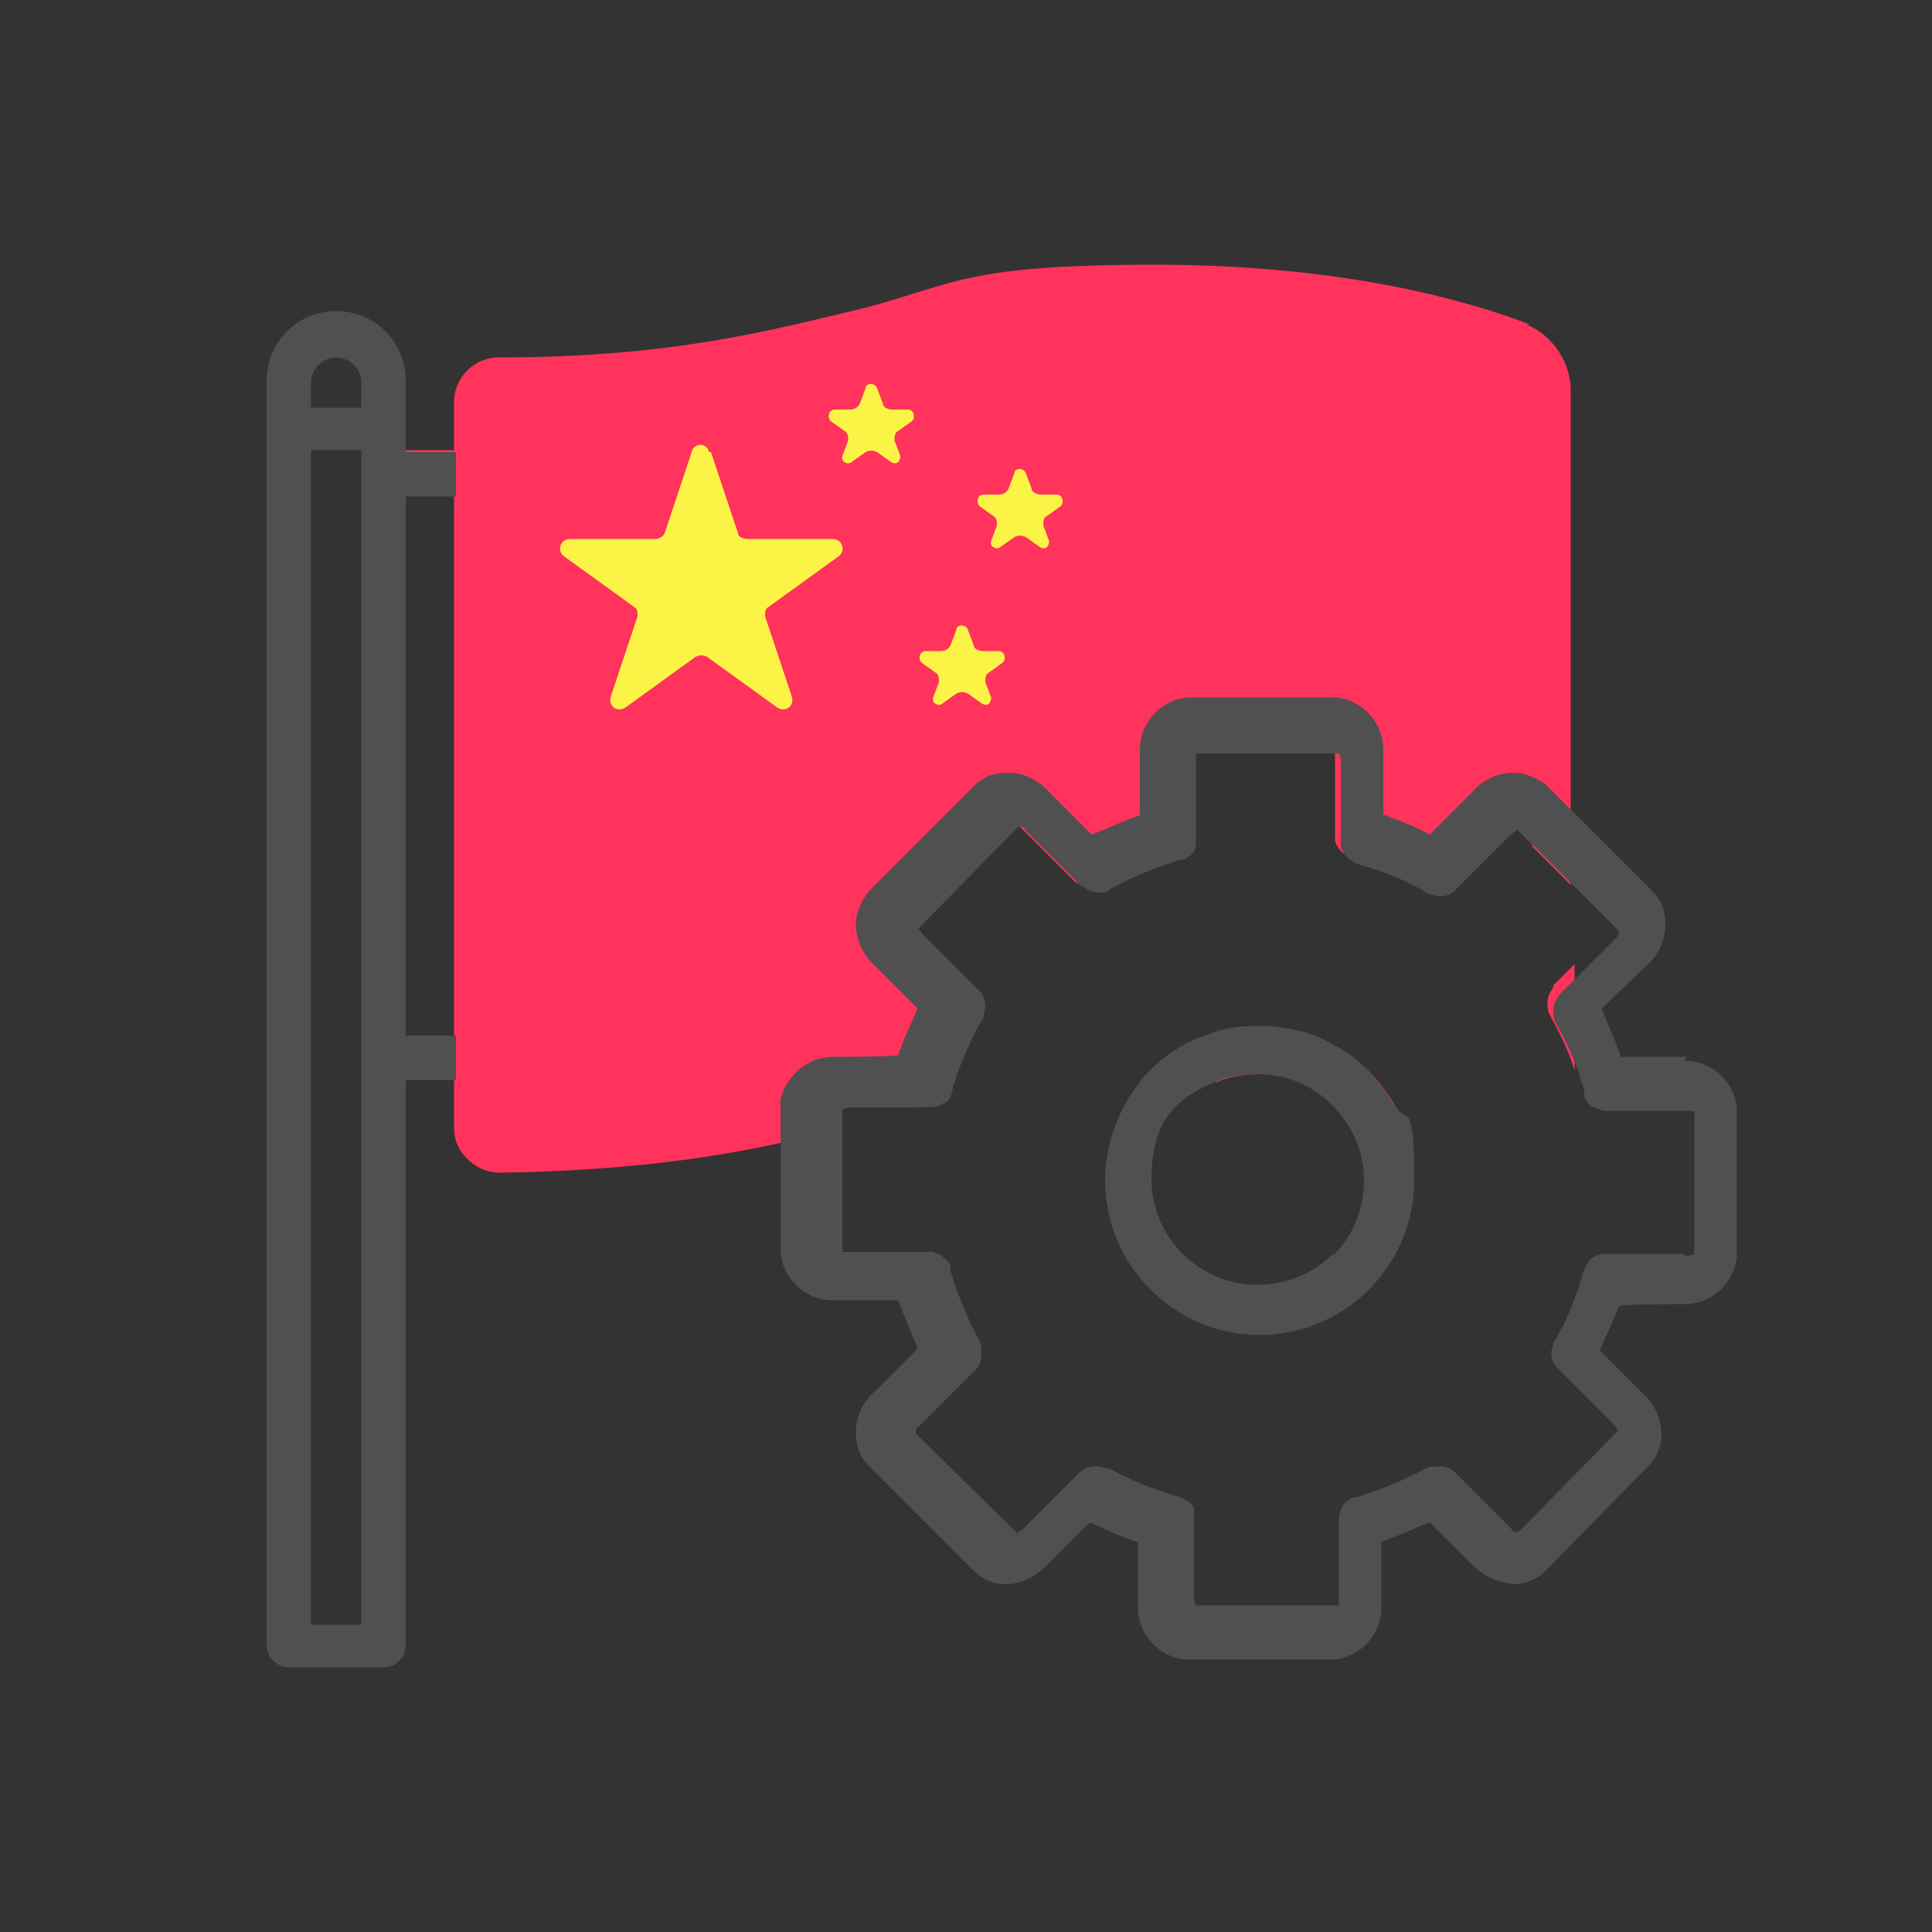
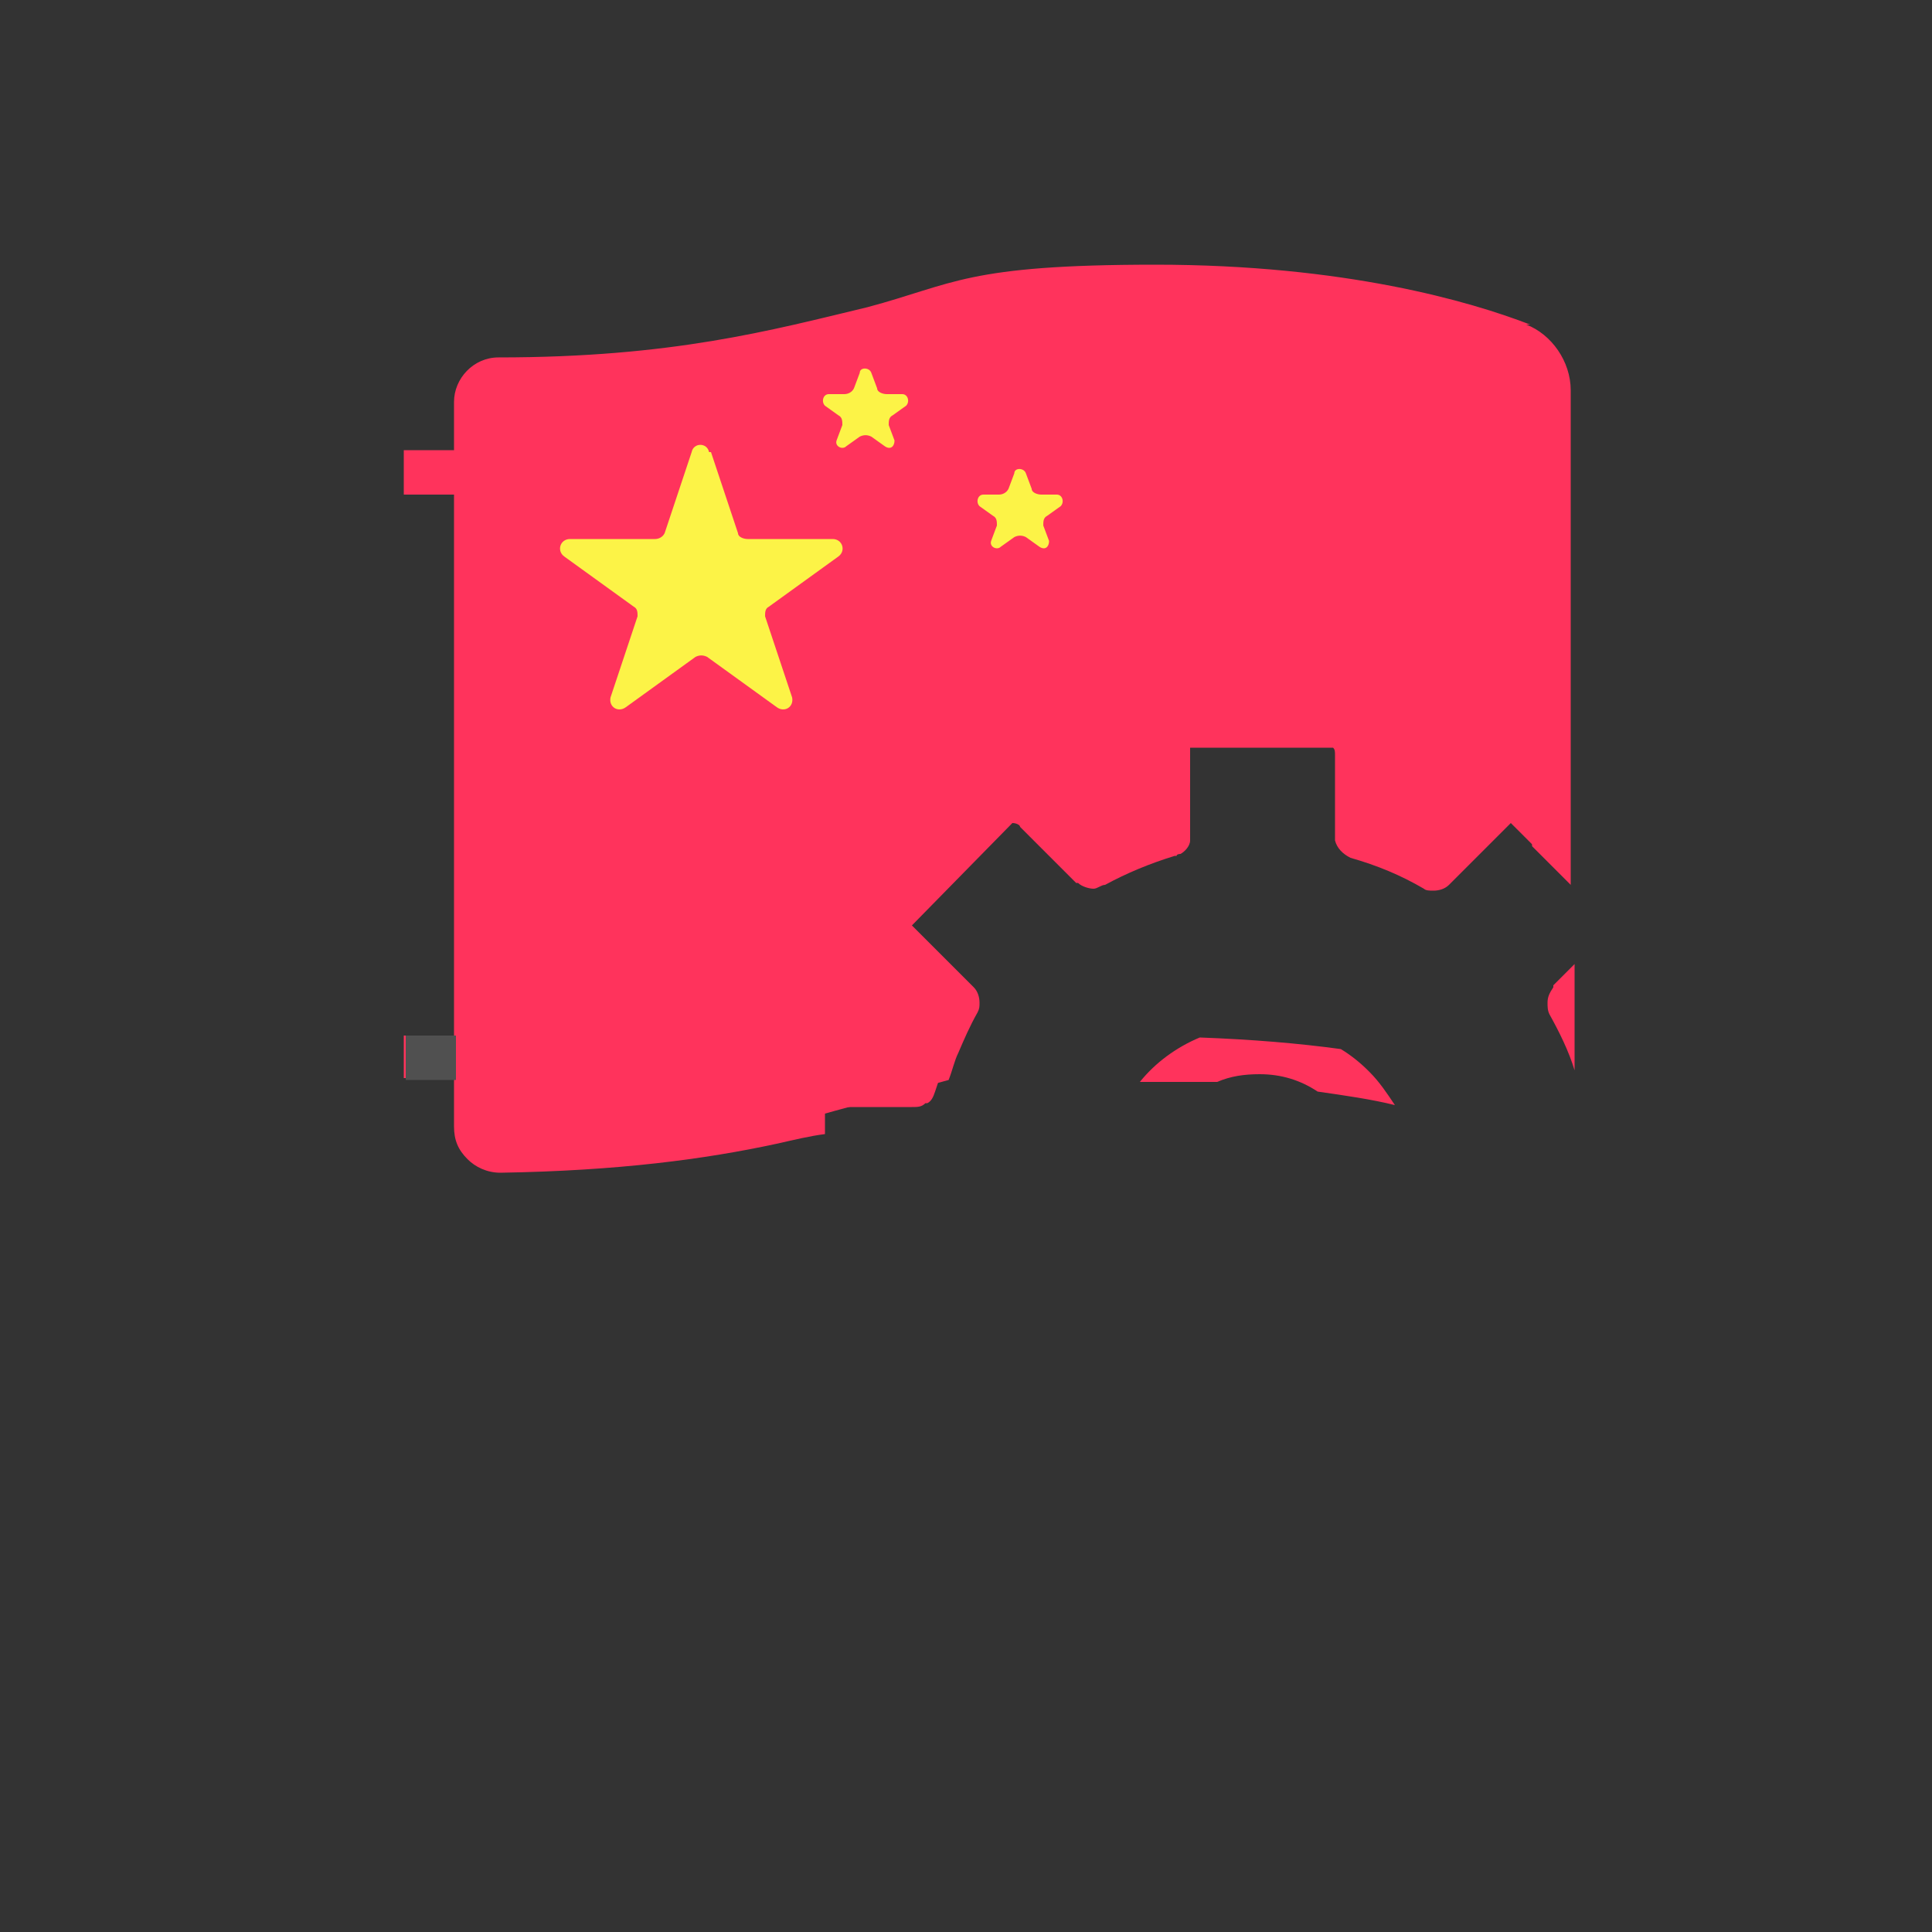
<svg xmlns="http://www.w3.org/2000/svg" id="_Слой_1" version="1.1" viewBox="0 0 100 100">
  <rect x="0" y="0" width="100" height="100" fill="#333333" stroke="none" />
  <defs>
    <style> .st0 { fill: #ff335c; } .st1 { fill: #505050; } .st2 { fill: #fcf347; } </style>
  </defs>
  <path class="st0" d="M80.4,24.6v20.2l-1-1-1.2-1.2c0,0-.1.1-.3.3l-2.9,2.9s0,0,0,0c-.2.2-.5.3-.8.3-.2,0-.4,0-.5-.1-1.2-.7-2.4-1.2-3.8-1.6,0,0,0,0,0,0h0c-.4-.2-.7-.5-.8-.9,0,0,0-.2,0-.3,0,0,0,0,0,0v-4.1s0,0,0,0c0-.2,0-.3-.1-.4h-7.4c0,0,0,.2,0,.5v4.1s0,0,0,0h0c0,0,0,.2,0,.2h0c0,.3-.3.6-.5.7h0c0,0-.2,0-.2.1,0,0,0,0,0,0h-.1c-1.3.4-2.5.9-3.6,1.5-.2,0-.4.2-.6.2s-.6-.1-.8-.3c0,0,0,0-.1,0l-2.9-2.9c0-.1-.2-.2-.4-.2l-5.2,5.3c0,0,.1.1.3.3l2.9,2.9h0c.2.2.3.5.3.8,0,0,0,0,0,0,0,.2,0,.3-.1.5h0c-.4.7-.7,1.4-1,2.1-.2.4-.3.9-.5,1.4l-4.8,1.3-1.1.3-2.5.7-.8.2-14.3,1.1V20.3l6-.5,18-3.7,12.8-1,14.3,2,3.8,2,.4,5.5Z" />
  <path class="st0" d="M79.2,16.8h0c-3.1-1.2-9.6-3.1-19.4-3.1s-10.4,1-14.9,2.2c-5,1.2-10.1,2.6-19.1,2.6-1.3,0-2.3,1.1-2.3,2.3v2.5h-2.6v2.3h2.6v28h-2.6v2.2h2.6v2.5c0,.7.2,1.2.7,1.7.4.4,1,.7,1.7.7,6.1-.1,10.6-.7,14.3-1.5.9-.2,1.7-.4,2.5-.5v-1.3c.1,0,.2-.1.4-.1s0,0,0,0h4.1c.3,0,.5,0,.7-.2,0,0,0,0,.1,0,.2-.1.3-.3.4-.6h0s0,0,0,0c.2-.6.4-1.2.6-1.8-1.3.3-2.4.8-4.1,1.2-1.5.4-3,.8-4.7,1.1-3.7.8-8.1,1.5-14.3,1.5V21h0c9.2-.1,14.7-1.5,19.6-2.7,4.3-1.1,8.3-2.1,14.4-2.1,9.4,0,15.7,1.8,18.6,2.9.5.2.8.7.8,1.2v23.5l2,2v-25.6c0-1.5-1-2.9-2.3-3.4ZM70.8,55.4c-.4-.4-.9-.8-1.4-1.1-2.2-.3-4.6-.5-7.3-.6-1.2.5-2.3,1.3-3.1,2.3.3,0,.6,0,.9,0,1.1,0,2.1,0,3.1,0,.7-.3,1.4-.4,2.2-.4,1.1,0,2.1.3,3,.9,1.4.2,2.8.4,4,.7-.4-.6-.8-1.2-1.3-1.7ZM80.4,51.1h0c-.2.3-.3.5-.3.8h0s0,0,0,0h0c0,.2,0,.4.1.6.5.9,1,1.9,1.3,2.9v-5.5l-1.1,1.1Z" />
-   <path class="st1" d="M17.4,16.1c-2,0-3.6,1.6-3.6,3.6v65.4c0,.7.5,1.2,1.2,1.2h4.8c.7,0,1.2-.5,1.2-1.2V19.7c0-2-1.6-3.6-3.6-3.6ZM18.7,84.1h-2.6V23.3h2.6v60.7ZM18.7,21.1h-2.6v-1.3c0-.7.6-1.3,1.3-1.3.7,0,1.3.6,1.3,1.3v1.3Z" />
-   <path class="st1" d="M72.1,57.1h0c-.4-.6-.8-1.2-1.3-1.7-.4-.4-.9-.8-1.4-1.1-1.2-.8-2.7-1.2-4.2-1.2s-2.1.2-3.1.6c-1.2.5-2.3,1.3-3.1,2.3-1.1,1.4-1.8,3.2-1.8,5.1,0,4.4,3.6,8,8,8s8-3.6,8-8-.4-2.8-1-3.9ZM69,64.9c-1,1-2.4,1.6-3.9,1.6-3,0-5.5-2.4-5.5-5.5s1.4-4.2,3.3-5c.7-.3,1.4-.4,2.2-.4,1.1,0,2.1.3,3,.9,1.5,1,2.5,2.7,2.5,4.6,0,1.5-.6,2.9-1.6,3.9ZM72.1,57.1h0c-.4-.6-.8-1.2-1.3-1.7-.4-.4-.9-.8-1.4-1.1-1.2-.8-2.7-1.2-4.2-1.2s-2.1.2-3.1.6c-1.2.5-2.3,1.3-3.1,2.3-1.1,1.4-1.8,3.2-1.8,5.1,0,4.4,3.6,8,8,8s8-3.6,8-8-.4-2.8-1-3.9ZM69,64.9c-1,1-2.4,1.6-3.9,1.6-3,0-5.5-2.4-5.5-5.5s1.4-4.2,3.3-5c.7-.3,1.4-.4,2.2-.4,1.1,0,2.1.3,3,.9,1.5,1,2.5,2.7,2.5,4.6,0,1.5-.6,2.9-1.6,3.9ZM72.1,57.1h0c-.4-.6-.8-1.2-1.3-1.7-.4-.4-.9-.8-1.4-1.1-1.2-.8-2.7-1.2-4.2-1.2s-2.1.2-3.1.6c-1.2.5-2.3,1.3-3.1,2.3-1.1,1.4-1.8,3.2-1.8,5.1,0,4.4,3.6,8,8,8s8-3.6,8-8-.4-2.8-1-3.9ZM69,64.9c-1,1-2.4,1.6-3.9,1.6-3,0-5.5-2.4-5.5-5.5s1.4-4.2,3.3-5c.7-.3,1.4-.4,2.2-.4,1.1,0,2.1.3,3,.9,1.5,1,2.5,2.7,2.5,4.6,0,1.5-.6,2.9-1.6,3.9ZM72.1,57.1h0c-.4-.6-.8-1.2-1.3-1.7-.4-.4-.9-.8-1.4-1.1-1.2-.8-2.7-1.2-4.2-1.2s-2.1.2-3.1.6c-1.2.5-2.3,1.3-3.1,2.3-1.1,1.4-1.8,3.2-1.8,5.1,0,4.4,3.6,8,8,8s8-3.6,8-8-.4-2.8-1-3.9ZM69,64.9c-1,1-2.4,1.6-3.9,1.6-3,0-5.5-2.4-5.5-5.5s1.4-4.2,3.3-5c.7-.3,1.4-.4,2.2-.4,1.1,0,2.1.3,3,.9,1.5,1,2.5,2.7,2.5,4.6,0,1.5-.6,2.9-1.6,3.9ZM87.3,54.7c0,0-.2,0-.2,0h0s-3.2,0-3.2,0c-.3-.9-.7-1.7-1-2.5l2.3-2.2c.6-.5,1-1.3,1-2.1s-.2-1.3-.7-1.8l-5.4-5.4c-.2-.2-.4-.3-.6-.4-.4-.2-.8-.3-1.2-.3-.8,0-1.6.4-2.1,1h0s-2.2,2.2-2.2,2.2c-.7-.4-1.5-.7-2.3-1h-.1s0-3.2,0-3.2c0,0,0-.1,0-.2,0-1.4-1.1-2.6-2.5-2.7h-7.6c-1.4.1-2.5,1.3-2.5,2.7s0,.1,0,.2v3.2c-.9.3-1.7.7-2.5,1l-2.2-2.2c-.5-.6-1.3-1-2.1-1s-1.3.2-1.8.7l-5.4,5.4c-.4.5-.7,1.1-.7,1.8s.4,1.6,1,2.1l2.2,2.2c-.3.7-.7,1.5-1,2.4h0c0,.1-3.2.1-3.2.1,0,0-.1,0-.2,0-1.3,0-2.4,1-2.7,2.2,0,.1,0,.2,0,.3v7.6c.1,1.4,1.3,2.5,2.7,2.5s.2,0,.2,0h3.2c.3.9.7,1.7,1,2.5l-2.2,2.2c-.6.5-1,1.3-1,2.1s.2,1.3.7,1.8l5.4,5.4c.4.4,1,.7,1.6.7h0c.9,0,1.6-.4,2.2-1l2.2-2.2c.7.3,1.5.7,2.4,1h.1s0,3.2,0,3.2c0,0,0,.1,0,.2,0,1.4,1.1,2.6,2.5,2.7h7.6c1.4-.1,2.5-1.3,2.5-2.7s0-.2,0-.2v-3.2c.9-.3,1.7-.7,2.5-1l2.2,2.2c.6.6,1.3.9,2.2,1h0c.6,0,1.2-.3,1.6-.7l5.3-5.4c.4-.4.7-1,.7-1.6h0c0-.9-.4-1.7-1-2.2l-2.2-2.2c.3-.7.7-1.5,1-2.3h0c0-.1,3.2-.1,3.2-.1,0,0,.1,0,.2,0,1.4,0,2.6-1.1,2.7-2.5v-7.6c-.1-1.4-1.3-2.5-2.7-2.5ZM87.1,64.9s0,0,0,0h0s-4.1,0-4.1,0c0,0,0,0,0,0-.3,0-.6.2-.8.4,0,.1-.2.3-.2.4h0s0,0,0,0c-.4,1.4-.9,2.7-1.6,3.8,0,.2-.1.3-.1.5h0s0,0,0,0c0,.3.1.6.3.8h0s2.9,2.9,2.9,2.9c.2.2.2.4.3.3l-5.2,5.3c-.2,0-.3,0-.4-.2l-2.9-2.9s0,0,0,0c-.2-.2-.5-.3-.8-.3,0,0,0,0-.1,0h0c-.2,0-.4,0-.6.1-1.1.6-2.3,1.1-3.6,1.5h-.1s0,0,0,0c-.2,0-.3.2-.4.2,0,0-.1.1-.2.2,0,0,0,.1-.1.2h0c0,.1-.1.3-.1.5h0s0,0,0,0v4.1c0,.3,0,.4,0,.4h-7.4c0,0-.1-.2-.1-.4s0,0,0,0v-4.1s0,0,0,0c0,0,0-.2,0-.3,0,0,0-.2,0-.2,0-.1-.2-.3-.3-.4,0,0-.1,0-.2-.1h0c0,0-.2-.1-.2-.1h0s0,0,0,0c-1.4-.4-2.6-.9-3.7-1.5-.2,0-.4-.1-.6-.1s0,0-.1,0c-.3,0-.6.1-.8.3,0,0,0,0,0,0l-2.9,2.9c-.2.2-.4.2-.3.3l-5.3-5.2c0-.2,0-.3.2-.4l2.9-2.9h0c.2-.2.3-.5.3-.8h0s0,0,0-.1h0c0-.2,0-.4-.1-.6-.6-1.1-1.1-2.3-1.5-3.6h0c0-.1,0-.2,0-.2,0-.2-.2-.3-.2-.4-.1,0-.2-.2-.4-.3h0c0,0-.2,0-.3-.1h0s-.1,0-.2,0h0s0,0,0,0h-4.1c-.3,0-.4,0-.4,0v-6.1s0-1.1,0-1.1v-.2c.1,0,.3-.1.4-.1s0,0,0,0h4.1c.3,0,.5,0,.7-.2,0,0,0,0,.1,0,.2-.1.3-.3.4-.6h0s0,0,0,0c0-.1,0-.3.1-.4.1-.5.3-.9.5-1.4.3-.7.6-1.4,1-2h0c0-.2.1-.4.1-.6s0,0,0,0c0-.3-.1-.6-.3-.8h0s-2.9-2.9-2.9-2.9c-.2-.2-.2-.4-.3-.3l5.2-5.3c.2,0,.3,0,.4.2l2.9,2.9s0,0,.1,0c.2.2.5.3.8.3s.4,0,.6-.2c1.1-.6,2.3-1.1,3.6-1.5h.1s0,0,0,0c0,0,.2,0,.2-.1h0c.3-.1.5-.4.5-.7h0c0,0,0-.2,0-.2h0s0,0,0,0v-4.1c0-.2,0-.4,0-.4h7.4c0,0,.1.2.1.4h0s0,4.1,0,4.1c0,0,0,0,0,0,0,0,0,.2,0,.3.1.4.4.7.8.9h0s0,0,0,0c1.4.4,2.7.9,3.8,1.6.2,0,.3.1.5.1.3,0,.6-.1.8-.3,0,0,0,0,0,0l2.9-2.9c.2-.2.4-.2.3-.3l1.2,1.2,1,1,1.1,1.1,2,2c0,.2-.1.3-.2.4l-1.8,1.8-1.1,1.1h0c-.2.3-.3.5-.3.8h0s0,0,0,0h0c0,.2,0,.4.1.6.5.9,1,1.9,1.3,2.9,0,.2.2.4.2.7h0c0,.1,0,.2,0,.2,0,.2.2.4.4.6,0,0,0,0,.1,0h0c.2.1.4.2.7.2h4.1c.2,0,.4,0,.4,0v7.4c0,0-.2.1-.4.1ZM72.1,57.1c-.4-.6-.8-1.2-1.3-1.7-.4-.4-.9-.8-1.4-1.1-1.2-.8-2.7-1.2-4.2-1.2s-2.1.2-3.1.6c-1.2.5-2.3,1.3-3.1,2.3-1.1,1.4-1.8,3.2-1.8,5.1,0,4.4,3.6,8,8,8s8-3.6,8-8-.4-2.8-1-3.9h0ZM69,64.9c-1,1-2.4,1.6-3.9,1.6-3,0-5.5-2.4-5.5-5.5s1.4-4.2,3.3-5c.7-.3,1.4-.4,2.2-.4,1.1,0,2.1.3,3,.9,1.5,1,2.5,2.7,2.5,4.6,0,1.5-.6,2.9-1.6,3.9ZM72.1,57.1h0c-.4-.6-.8-1.2-1.3-1.7-.4-.4-.9-.8-1.4-1.1-1.2-.8-2.7-1.2-4.2-1.2s-2.1.2-3.1.6c-1.2.5-2.3,1.3-3.1,2.3-1.1,1.4-1.8,3.2-1.8,5.1,0,4.4,3.6,8,8,8s8-3.6,8-8-.4-2.8-1-3.9ZM69,64.9c-1,1-2.4,1.6-3.9,1.6-3,0-5.5-2.4-5.5-5.5s1.4-4.2,3.3-5c.7-.3,1.4-.4,2.2-.4,1.1,0,2.1.3,3,.9,1.5,1,2.5,2.7,2.5,4.6,0,1.5-.6,2.9-1.6,3.9ZM72.1,57.1h0c-.4-.6-.8-1.2-1.3-1.7-.4-.4-.9-.8-1.4-1.1-1.2-.8-2.7-1.2-4.2-1.2s-2.1.2-3.1.6c-1.2.5-2.3,1.3-3.1,2.3-1.1,1.4-1.8,3.2-1.8,5.1,0,4.4,3.6,8,8,8s8-3.6,8-8-.4-2.8-1-3.9ZM69,64.9c-1,1-2.4,1.6-3.9,1.6-3,0-5.5-2.4-5.5-5.5s1.4-4.2,3.3-5c.7-.3,1.4-.4,2.2-.4,1.1,0,2.1.3,3,.9,1.5,1,2.5,2.7,2.5,4.6,0,1.5-.6,2.9-1.6,3.9ZM72.1,57.1h0c-.4-.6-.8-1.2-1.3-1.7-.4-.4-.9-.8-1.4-1.1-1.2-.8-2.7-1.2-4.2-1.2s-2.1.2-3.1.6c-1.2.5-2.3,1.3-3.1,2.3-1.1,1.4-1.8,3.2-1.8,5.1,0,4.4,3.6,8,8,8s8-3.6,8-8-.4-2.8-1-3.9ZM69,64.9c-1,1-2.4,1.6-3.9,1.6-3,0-5.5-2.4-5.5-5.5s1.4-4.2,3.3-5c.7-.3,1.4-.4,2.2-.4,1.1,0,2.1.3,3,.9,1.5,1,2.5,2.7,2.5,4.6,0,1.5-.6,2.9-1.6,3.9ZM72.1,57.1h0c-.4-.6-.8-1.2-1.3-1.7-.4-.4-.9-.8-1.4-1.1-1.2-.8-2.7-1.2-4.2-1.2s-2.1.2-3.1.6c-1.2.5-2.3,1.3-3.1,2.3-1.1,1.4-1.8,3.2-1.8,5.1,0,4.4,3.6,8,8,8s8-3.6,8-8-.4-2.8-1-3.9ZM69,64.9c-1,1-2.4,1.6-3.9,1.6-3,0-5.5-2.4-5.5-5.5s1.4-4.2,3.3-5c.7-.3,1.4-.4,2.2-.4,1.1,0,2.1.3,3,.9,1.5,1,2.5,2.7,2.5,4.6,0,1.5-.6,2.9-1.6,3.9Z" />
-   <rect class="st1" x="21" y="23.4" width="2.6" height="2.3" />
  <rect class="st1" x="21" y="53.6" width="2.6" height="2.3" />
  <path class="st2" d="M36.8,23.4l1.4,4.2c0,.2.3.3.5.3h4.4c.5,0,.7.6.3.9l-3.6,2.6c-.2.1-.2.3-.2.5l1.4,4.2c.1.5-.4.8-.8.5l-3.6-2.6c-.2-.1-.4-.1-.6,0l-3.6,2.6c-.4.3-.9,0-.8-.5l1.4-4.2c0-.2,0-.4-.2-.5l-3.6-2.6c-.4-.3-.2-.9.3-.9h4.4c.2,0,.4-.1.5-.3l1.4-4.2c.1-.5.8-.5.9,0Z" />
-   <path class="st2" d="M45.4,20.1l.3.8c0,.2.3.3.5.3h.8c.3,0,.4.4.2.6l-.7.5c-.2.1-.2.3-.2.5l.3.8c0,.3-.2.5-.5.3l-.7-.5c-.2-.1-.4-.1-.6,0l-.7.5c-.2.2-.6,0-.5-.3l.3-.8c0-.2,0-.4-.2-.5l-.7-.5c-.2-.2-.1-.6.2-.6h.8c.2,0,.4-.1.5-.3l.3-.8c0-.3.5-.3.6,0Z" />
+   <path class="st2" d="M45.4,20.1c0,.2.3.3.5.3h.8c.3,0,.4.4.2.6l-.7.5c-.2.1-.2.3-.2.5l.3.8c0,.3-.2.5-.5.3l-.7-.5c-.2-.1-.4-.1-.6,0l-.7.5c-.2.2-.6,0-.5-.3l.3-.8c0-.2,0-.4-.2-.5l-.7-.5c-.2-.2-.1-.6.2-.6h.8c.2,0,.4-.1.5-.3l.3-.8c0-.3.5-.3.6,0Z" />
  <path class="st2" d="M53.1,24.5l.3.8c0,.2.3.3.5.3h.8c.3,0,.4.4.2.6l-.7.5c-.2.1-.2.3-.2.5l.3.8c0,.3-.2.5-.5.3l-.7-.5c-.2-.1-.4-.1-.6,0l-.7.5c-.2.2-.6,0-.5-.3l.3-.8c0-.2,0-.4-.2-.5l-.7-.5c-.2-.2-.1-.6.2-.6h.8c.2,0,.4-.1.5-.3l.3-.8c0-.3.5-.3.6,0Z" />
-   <path class="st2" d="M50.1,32.6l.3.8c0,.2.3.3.5.3h.8c.3,0,.4.4.2.6l-.7.5c-.2.1-.2.3-.2.5l.3.8c0,.3-.2.5-.5.3l-.7-.5c-.2-.1-.4-.1-.6,0l-.7.5c-.2.2-.6,0-.5-.3l.3-.8c0-.2,0-.4-.2-.5l-.7-.5c-.2-.2-.1-.6.2-.6h.8c.2,0,.4-.1.5-.3l.3-.8c0-.3.5-.3.6,0Z" />
</svg>